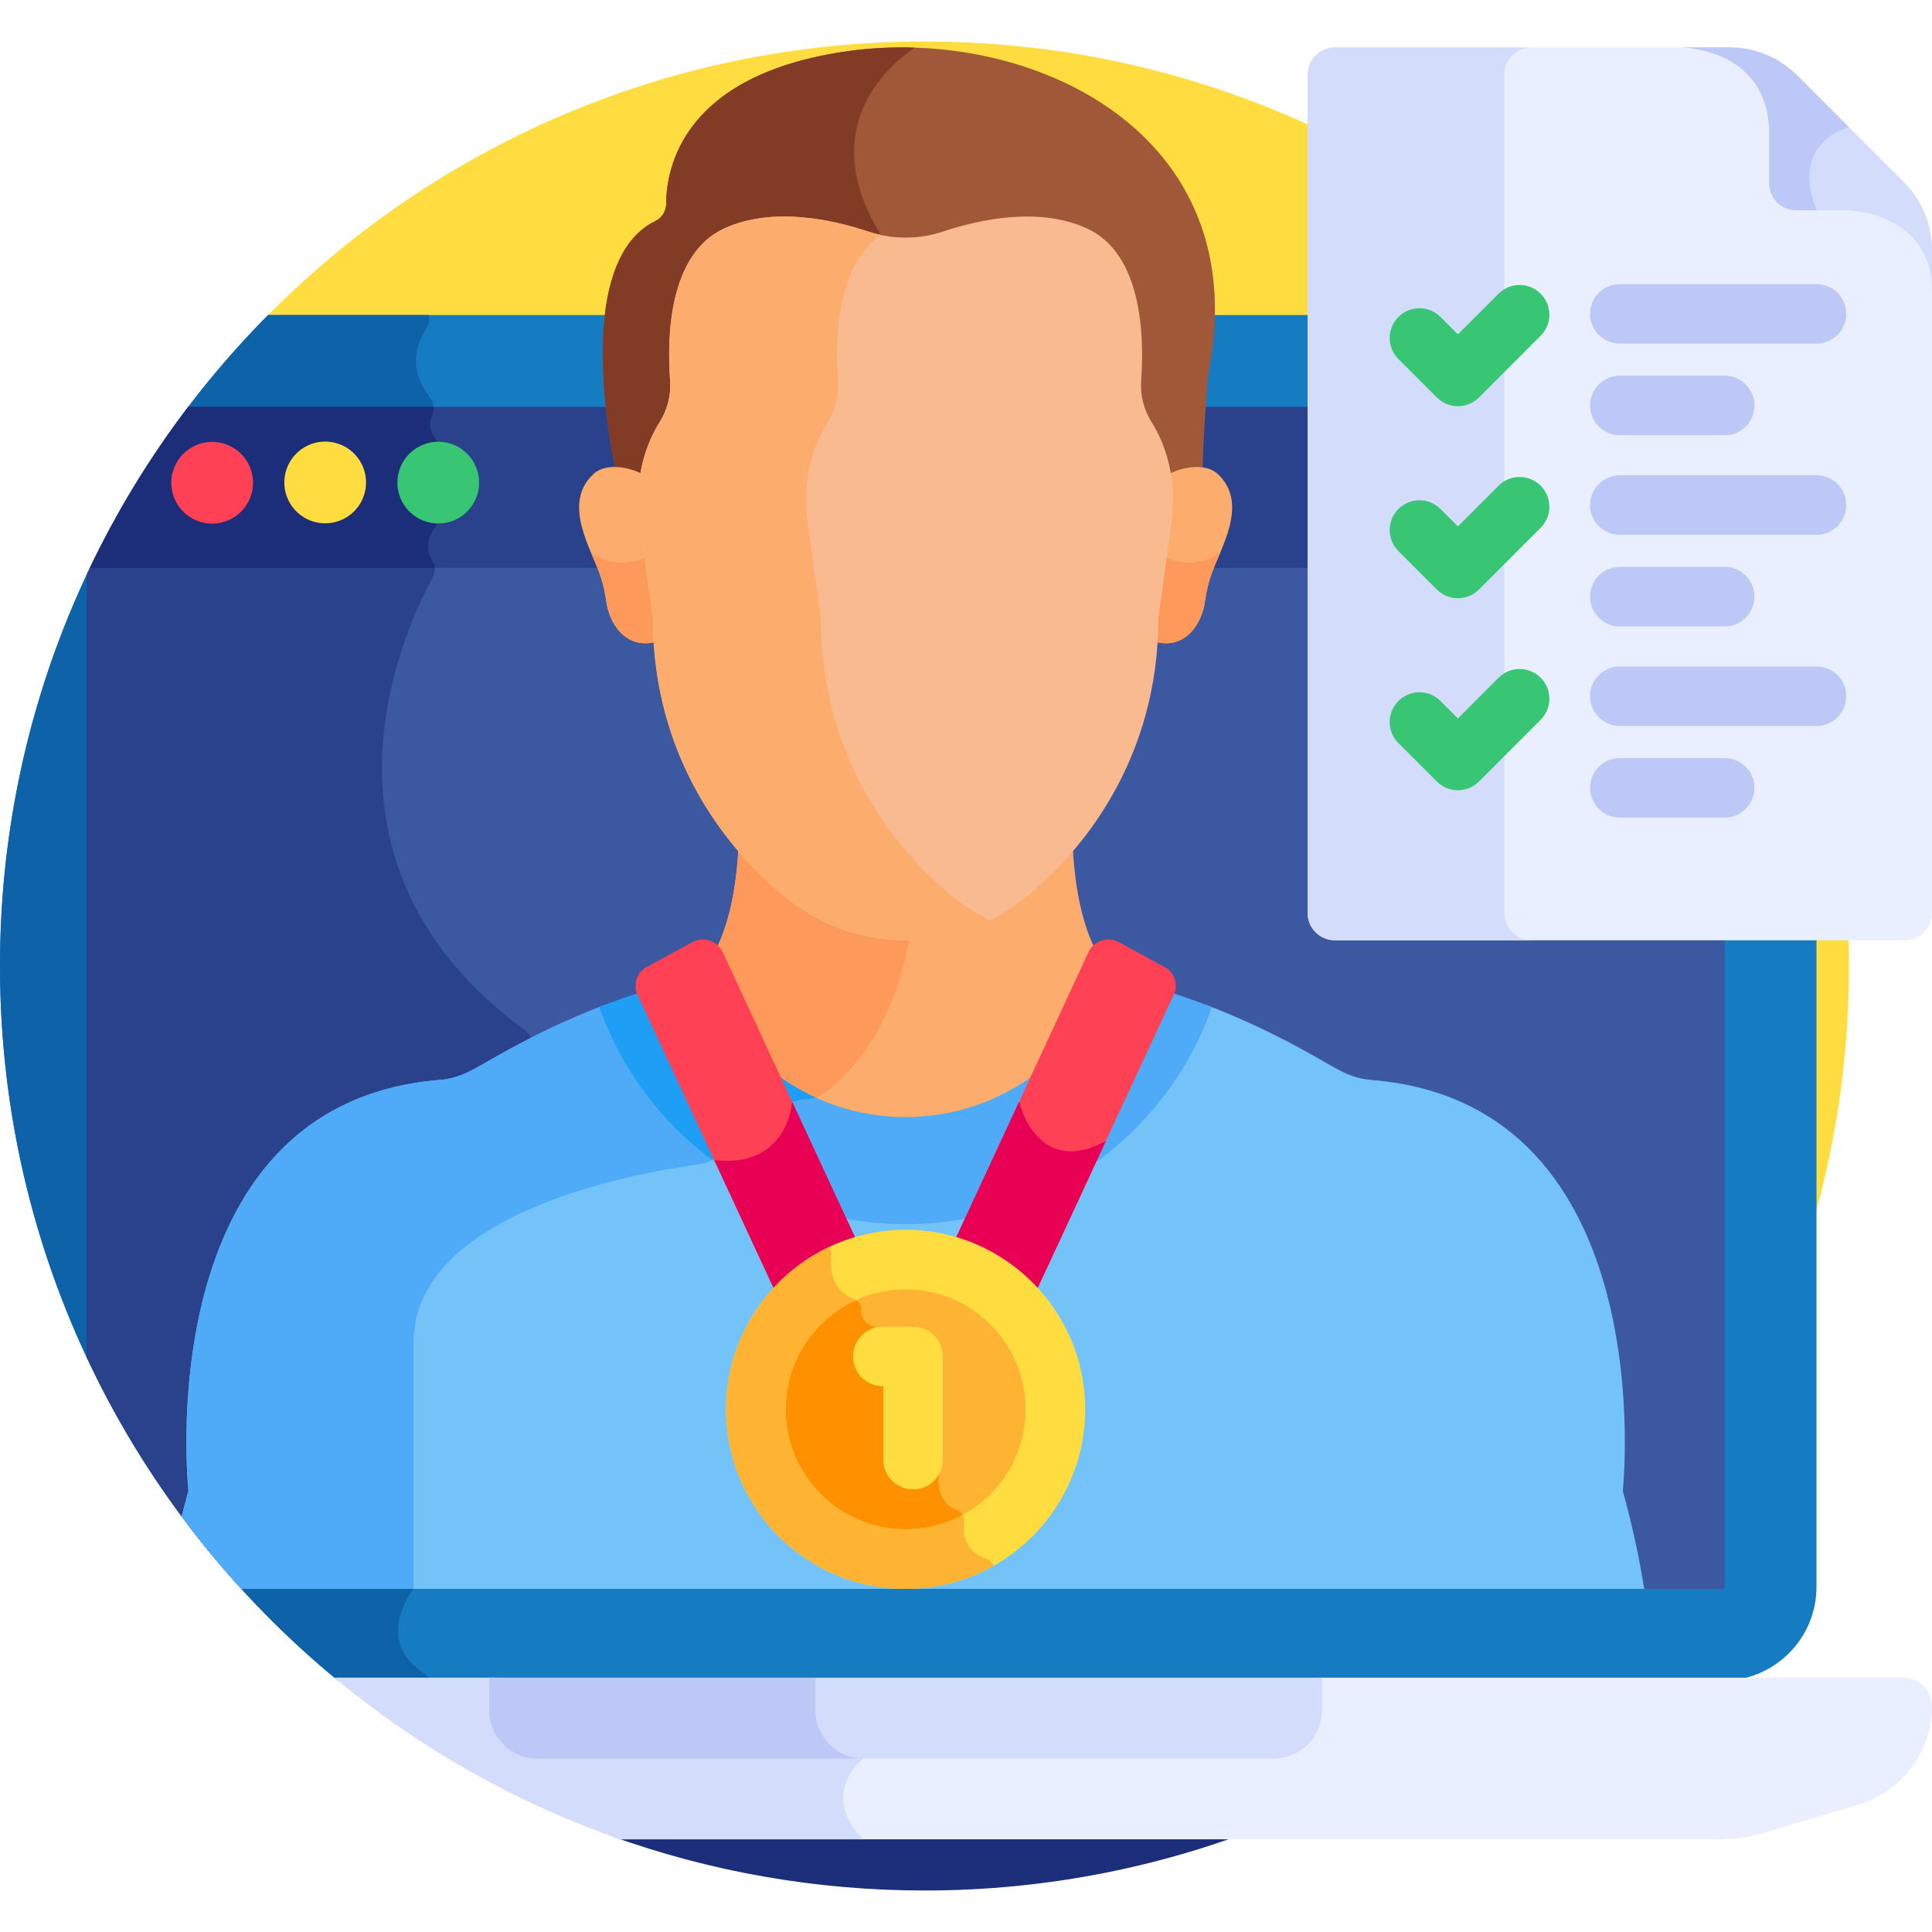
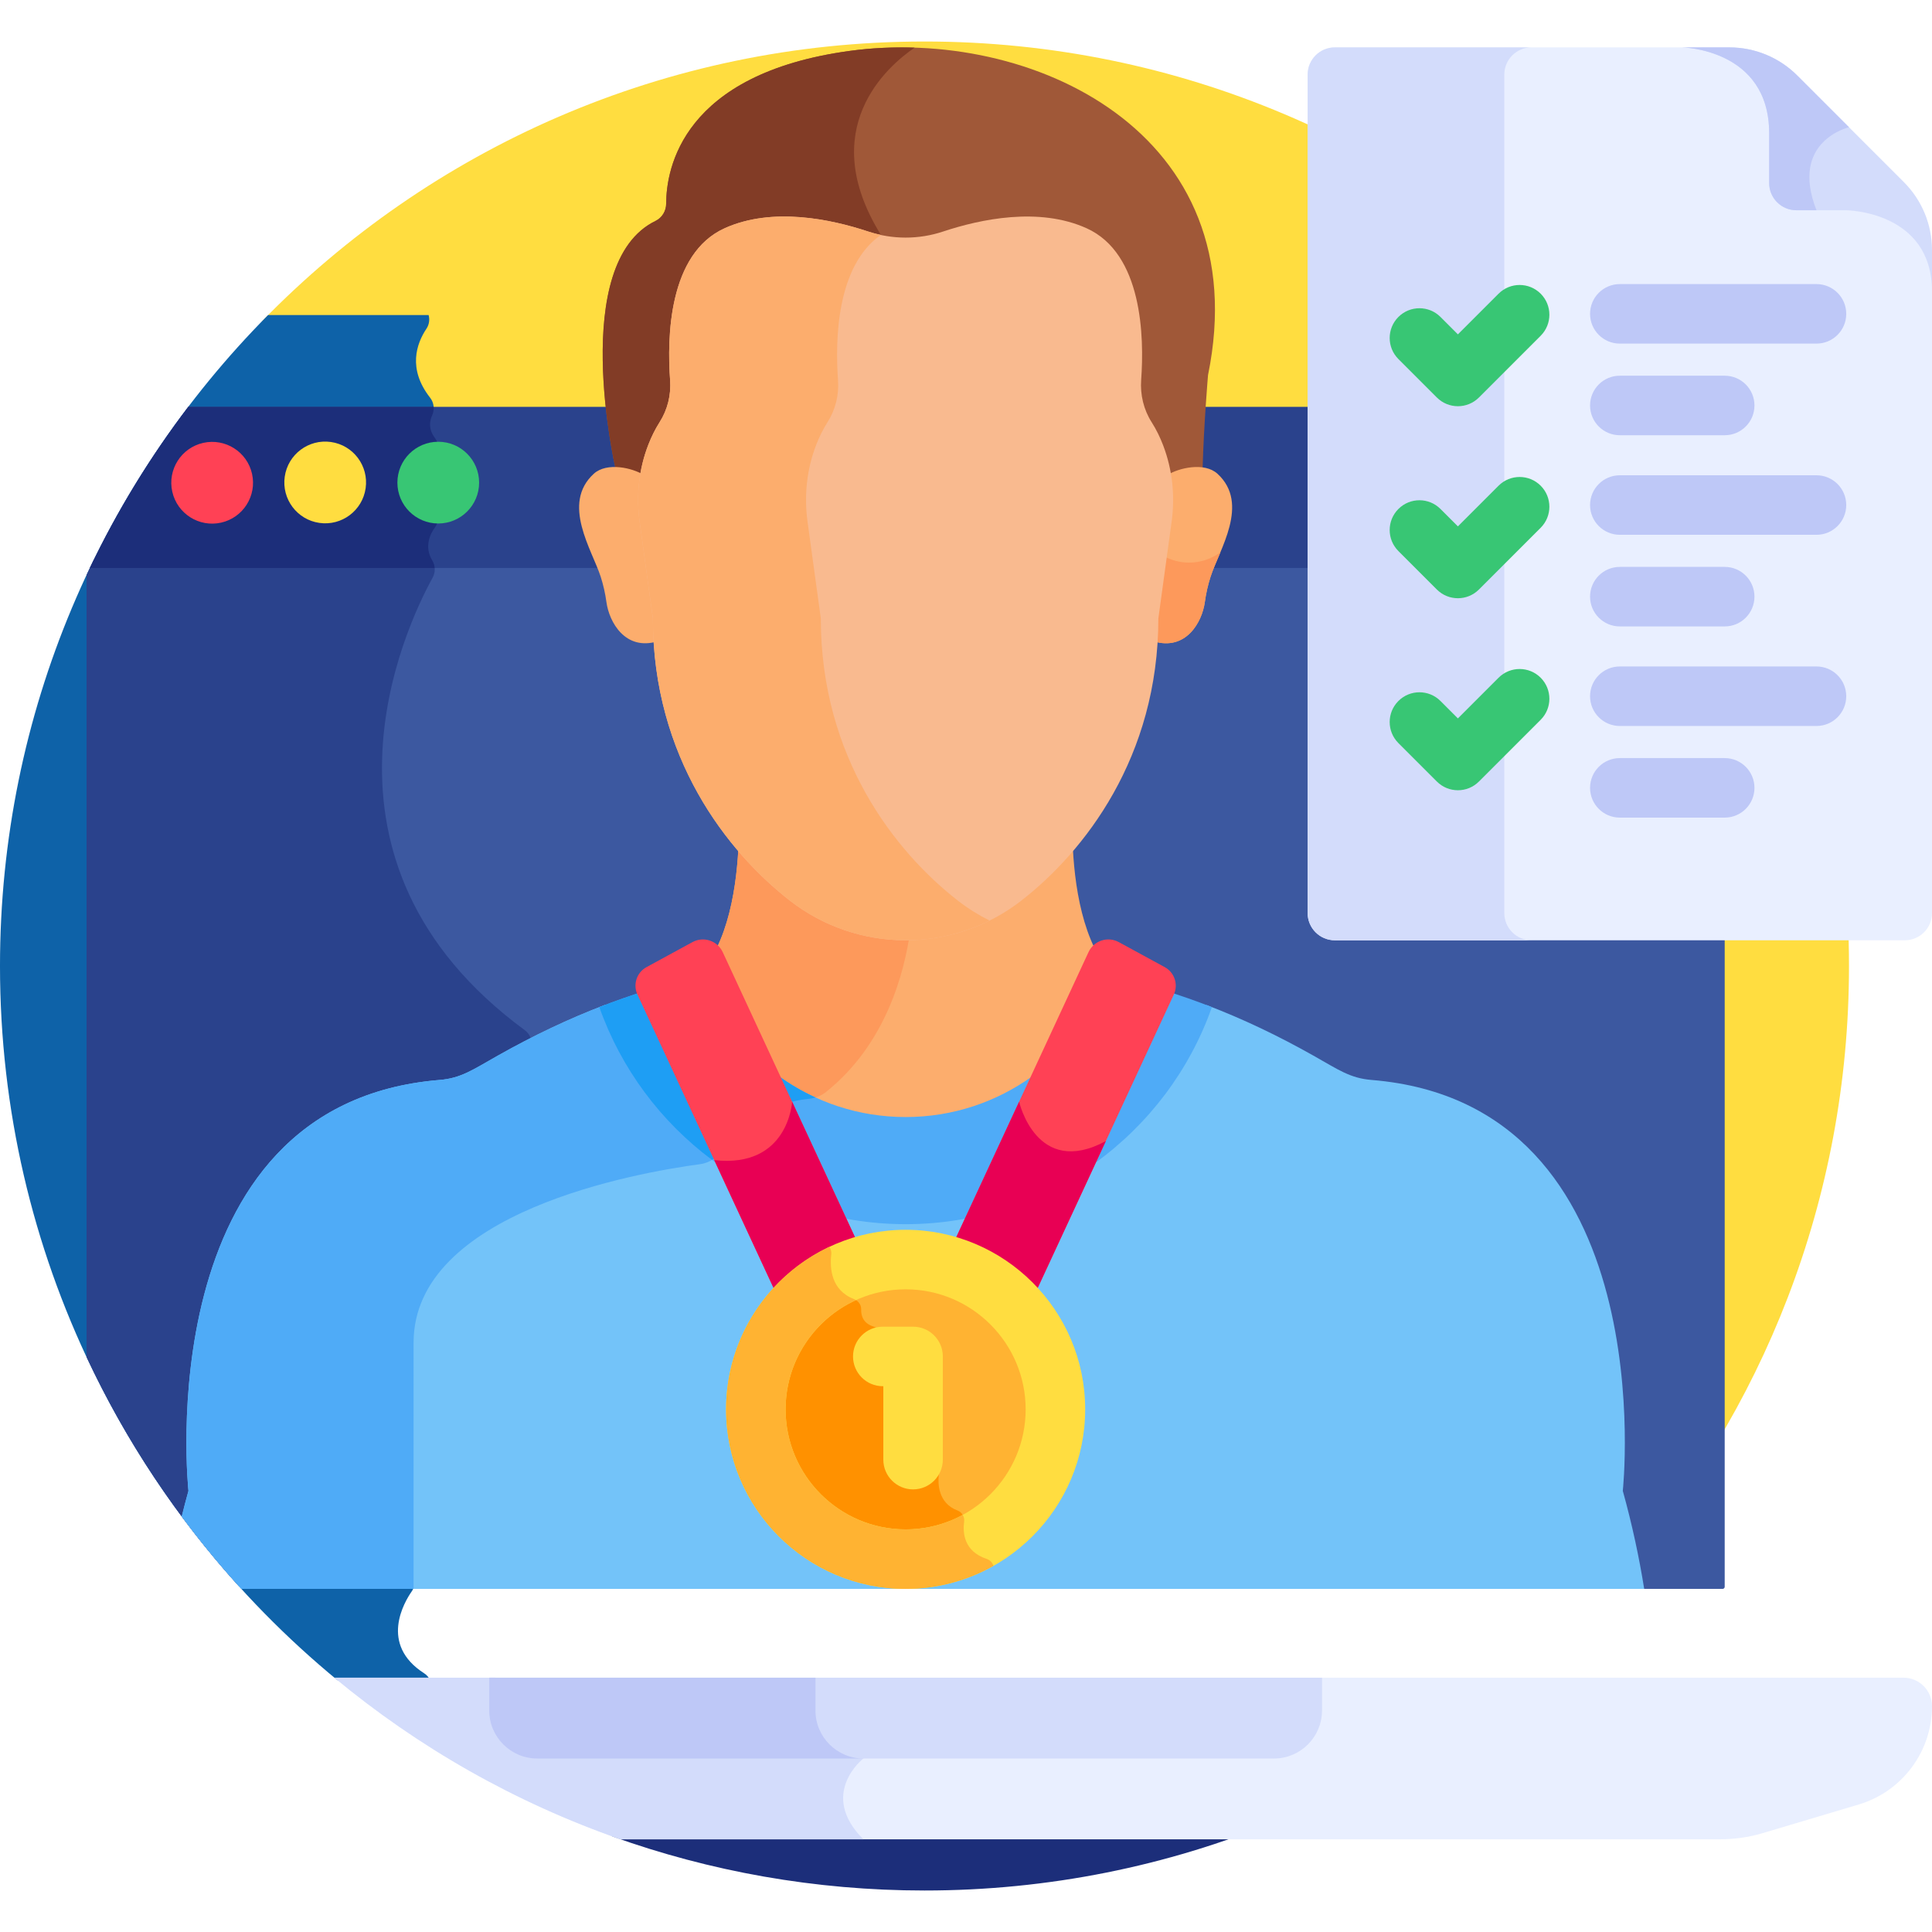
<svg xmlns="http://www.w3.org/2000/svg" id="Layer_1" height="512" viewBox="0 0 512 512" width="512">
  <g>
    <path d="m429.186 417.546c37.856-43.127 60.818-99.652 60.818-161.546 0-135.311-109.691-245.002-245.002-245.002-68.856 0-131.066 28.417-175.575 74.148l76.869 332.4z" fill="#ffdd40" />
    <path d="m161.352 482.654.929 4.017c25.843 9.269 53.689 14.332 82.721 14.332 32.981 0 64.432-6.533 93.151-18.349z" fill="#1c2e7a" />
-     <path d="m349.695 238.818v-155.328h-30.458c-.181 8.383-1.72 14.41-1.717 15.688-1.375 16.909-1.452 26.028-1.513 27.117 1.998.146 4.44-.149 5.914 1.2 8.167 7.486-2.391 18.497-4.184 31.714-.362 2.665-1.845 6.073-4.34 7.676-1.65 1.062-3.565 1.245-5.848.555l-3.328 1.139c-.13.311.441 40.356-35.24 68.067-8.228 6.389-18.52 9.908-28.981 9.908-10.462 0-20.755-3.519-28.982-9.908-9.991-7.758-33.425-29.921-35.24-68.062l-3.328-1.145c-2.285.69-4.197.506-5.849-.556-2.495-1.605-3.976-5.011-4.338-7.675-1.805-13.267-12.361-24.221-4.186-31.714 1.917-1.756 5.524-.906 8.315-.729-2.447-11.226-5.162-28.839-3.494-43.276h-91.854c-43.912 44.279-71.044 105.224-71.044 172.511 0 76.31 34.891 144.466 89.586 189.4h366.948c13.705 0 24.854-11.149 24.854-24.854v-174.517h-124.482c-3.982 0-7.211-3.229-7.211-7.211z" fill="#167cc1" />
    <path d="m112.414 443.443c-11.965-7.655-5.267-18.887-3.3-21.707.336-.482.567-1.028.692-1.602l30.981-142.533c.377-1.735-.284-3.544-1.715-4.596-60.979-44.847-31.708-106.682-24.415-119.925.788-1.431.737-3.163-.105-4.562-2.26-3.756-.451-7.167.746-8.79.568-.77.845-1.716.845-2.673v-18.459c0-.933-.348-1.816-.905-2.564-1.71-2.297-1.417-4.409-.731-5.916.714-1.569.537-3.371-.526-4.728-6.007-7.672-3.58-14.374-.966-18.28.742-1.109.898-2.423.577-3.617h-42.548c-43.912 44.277-71.044 105.222-71.044 172.509 0 76.31 34.891 144.466 89.586 189.4h24.468c-.34-.791-.896-1.481-1.64-1.957z" fill="#0e62a8" />
    <path d="m349.695 238.818v-90.403h-28.901c-1.307 3.396-2.542 7.004-3.056 10.794-.362 2.665-1.845 6.073-4.34 7.676-1.65 1.062-3.564 1.245-5.848.556l-3.328 1.139c-.13.311.441 40.356-35.24 68.067-8.228 6.389-18.52 9.907-28.981 9.907-10.462 0-20.755-3.519-28.982-9.907-9.991-7.758-33.425-29.921-35.24-68.062l-3.328-1.144c-2.285.689-4.197.506-5.849-.556-2.495-1.605-3.976-5.011-4.338-7.675-.516-3.796-1.75-7.403-3.056-10.794-66.938 0-122.011 0-134.368 0-.646 1.321-1.278 2.65-1.901 3.984v207.202c10.403 22.26 24.043 42.703 40.333 60.709l176.728-7.123 195.731 7.887h20.802c.262 0 .529-.267.529-.529v-174.517h-100.156c-3.982 0-7.211-3.229-7.211-7.211z" fill="#3c58a0" />
    <path d="m139.072 273.005c-60.979-44.847-31.708-106.682-24.415-119.925.788-1.431.737-3.163-.105-4.562-.021-.034-.035-.068-.055-.102-45.695 0-80.197 0-89.658 0-.646 1.321-1.278 2.65-1.901 3.983v207.202c10.403 22.26 24.043 42.703 40.333 60.709l46.908-1.89 30.608-140.818c.377-1.736-.285-3.545-1.715-4.597z" fill="#2a428c" />
    <path d="m49.897 107.815c-10.075 13.245-18.837 27.541-26.082 42.704h136.175c-3.371-9.385-8.226-17.237-1.913-23.024 1.917-1.756 5.524-.906 8.315-.729-1.143-5.246-2.344-11.891-3.132-18.952-46.285.001-87.367.001-113.363.001z" fill="#2a428c" />
    <path d="m23.816 150.519h91.376c-.058-.695-.267-1.381-.64-2.001-2.26-3.756-.451-7.167.746-8.79.568-.77.845-1.716.845-2.673v-18.459c0-.933-.348-1.816-.905-2.564-1.71-2.297-1.417-4.409-.731-5.916.336-.739.467-1.529.409-2.3-26.046 0-48.559 0-65.018 0-10.076 13.244-18.838 27.54-26.082 42.703z" fill="#1c2e7a" />
    <path d="m349.695 150.519v-42.704c-16.068 0-28.684 0-32.816 0-.762 11.39-.822 17.595-.871 18.48 1.998.146 4.44-.149 5.914 1.2 6.303 5.777 1.455 13.655-1.911 23.024z" fill="#2a428c" />
    <ellipse cx="56.259" cy="127.901" fill="#ff4155" rx="10.83" ry="10.83" transform="matrix(.976 -.218 .218 .976 -26.567 15.369)" />
    <ellipse cx="86.201" cy="127.901" fill="#ffdd40" rx="10.83" ry="10.829" transform="matrix(.141 -.99 .99 .141 -52.598 195.161)" />
    <path d="m126.972 127.901c0 5.981-4.849 10.83-10.829 10.83-5.981 0-10.83-4.849-10.83-10.83s4.849-10.83 10.83-10.83c5.98 0 10.829 4.849 10.829 10.83z" fill="#38c674" />
    <path d="m240 297.606c25.428 0 47.16-16.109 55.54-38.655-.063-.014-.124-.031-.187-.045-8.56-8.561-10.731-24.791-11.121-36.146-4.468 5.204-9.157 9.556-13.637 13.036-8.729 6.779-19.5 10.46-30.594 10.46s-21.865-3.682-30.594-10.46c-4.48-3.479-9.169-7.832-13.637-13.036-.391 11.355-2.561 27.586-11.123 36.146-.063.015-.124.03-.187.045 8.379 22.546 30.111 38.655 55.54 38.655z" fill="#fcad6d" />
    <path d="m240 246.255c-11.094 0-21.865-3.682-30.594-10.46-4.48-3.479-9.169-7.832-13.637-13.036-.391 11.355-2.561 27.586-11.123 36.146-.063.015-.124.03-.187.045 5.234 14.082 15.677 25.652 28.976 32.355.35-.046.679-.083.98-.112 1.632-.158 3.188-.77 4.469-1.793 15.95-12.729 20.881-31.812 22.397-43.173-.426.013-.853.028-1.281.028z" fill="#fd995b" />
    <path d="m63.965 421.075h371.766c-1.319-8.243-3.158-16.942-5.673-25.979 0 0 11.04-102.552-66.564-108.897-5.707-.466-8.744-2.681-15.471-6.474-9.276-5.231-18.639-9.707-28.328-13.401-11.565 32.878-42.914 56.518-79.696 56.518s-68.13-23.64-79.695-56.518c-9.688 3.694-19.052 8.17-28.327 13.4-6.727 3.793-9.764 6.007-15.471 6.474-77.604 6.345-66.564 108.897-66.564 108.897-.636 2.286-1.228 4.55-1.781 6.79 4.947 6.665 10.221 13.071 15.804 19.19z" fill="#73c3f9" />
    <path d="m109.602 355.833c0-34.736 59.583-45.119 75.879-47.309 1.713-.23 3.278-.988 4.538-2.119-13.548-9.987-24.027-23.912-29.715-40.08-9.688 3.694-19.052 8.17-28.327 13.4-6.727 3.793-9.764 6.007-15.471 6.474-77.604 6.345-66.564 108.897-66.564 108.897-.636 2.286-1.228 4.55-1.781 6.79 4.947 6.663 10.221 13.069 15.804 19.188h45.637z" fill="#4fabf7" />
    <g>
      <path d="m225.207 13.485c-44.423 6.053-48.645 31.239-48.665 40.48-.004 1.938-1.078 3.734-2.82 4.582-23.107 11.241-10.649 65.417-10.649 65.417 2.32.155 5.801 2.146 7.612 3.023.443-2.761 1.168-5.479 2.19-8.106.779-2.002 1.753-4.024 2.971-5.935 2.113-3.315 3.076-7.226 2.788-11.136-.83-11.302-1.482-32.521 13.437-39.234 12.639-5.687 28.142-2.394 38.029.894 6.421 2.135 13.376 2.135 19.797 0 9.887-3.288 25.39-6.581 38.029-.894 14.876 6.694 14.265 27.805 13.444 39.137-.286 3.94.651 7.891 2.78 11.232 1.257 1.972 2.255 4.063 3.047 6.129.984 2.567 1.684 5.219 2.116 7.913 2.283-1.106 6.599-3.363 9.391-2.968.342-11.846 1.435-24.617 1.435-24.617 13.167-64.476-47.101-92.434-94.932-85.917z" fill="#a05838" />
    </g>
    <path d="m242.383 12.623c-5.804-.186-11.576.098-17.176.862-44.423 6.053-48.645 31.239-48.665 40.479-.004 1.938-1.078 3.734-2.82 4.582-23.107 11.241-10.649 65.417-10.649 65.417 2.32.155 5.801 2.146 7.612 3.024.444-2.761 1.168-5.479 2.19-8.106.779-2.002 1.753-4.024 2.971-5.935 2.113-3.315 3.076-7.226 2.789-11.136-.831-11.302-1.482-32.521 13.437-39.234 12.639-5.687 28.142-2.394 38.029.894 1.532.509 3.095.889 4.673 1.155-.41-.803-.843-1.596-1.323-2.372-17.388-28.078 1.621-44.63 8.932-49.63z" fill="#823c26" />
    <path d="m240 324.421c37.45 0 69.372-24.058 81.167-57.524-8.32-3.251-16.872-5.928-25.813-7.991-.368-.369-.71-.769-1.055-1.166-7.975 22.292-29.3 38.289-54.299 38.289s-46.324-15.997-54.299-38.288c-.345.396-.686.797-1.055 1.165-8.941 2.063-17.492 4.739-25.813 7.991 11.795 33.466 43.716 57.524 81.167 57.524z" fill="#4fabf7" />
    <path d="m185.701 257.741c-.345.396-.686.797-1.055 1.165-8.941 2.063-17.492 4.739-25.813 7.991 5.743 16.294 16.266 30.345 29.865 40.488 1.102-.662 2.06-1.565 2.789-2.663 7.187-10.831 18.225-13.07 22.928-13.527.579-.056 1.141-.189 1.692-.358-14.088-6.445-25.149-18.401-30.406-33.096z" fill="#1e9ef4" />
    <path d="m183.506 249.67-12.174 6.63c-2.593 1.413-3.645 4.596-2.402 7.275l42.803 92.259c5.696-6.297 13.462-10.685 22.213-12.088l-42.418-91.428c-1.406-3.033-5.084-4.248-8.022-2.648z" fill="#ff4155" />
    <path d="m308.668 256.3-12.174-6.63c-2.938-1.6-6.615-.386-8.023 2.648l-42.417 91.428c8.751 1.403 16.517 5.79 22.213 12.087l42.803-92.258c1.242-2.678.191-5.862-2.402-7.275z" fill="#ff4155" />
    <path d="m270.078 291.963-24.025 51.783c8.751 1.403 16.517 5.79 22.213 12.087l24.791-53.435c-18.376 9.91-22.978-10.434-22.979-10.435z" fill="#e80054" />
    <path d="m489.279 54.842h-13.222c-3.493 0-6.336-2.842-6.336-6.335v-13.223c0-15.722-11.098-20.971-18.18-22.721h-97.79c-3.982 0-7.211 3.228-7.211 7.211v222.199c0 3.982 3.228 7.211 7.211 7.211h151.038c3.982 0 7.211-3.228 7.211-7.21v-171.567c-4.24-15.211-22.507-15.564-22.721-15.565z" fill="#e9efff" />
    <path d="m398.658 241.973v-222.2c0-3.982 3.229-7.211 7.21-7.211h-52.117c-3.982 0-7.21 3.228-7.21 7.211v222.199c0 3.982 3.228 7.211 7.21 7.211h52.117c-3.981 0-7.21-3.228-7.21-7.21z" fill="#d3dcfb" />
    <path d="m504.56 48.277-28.275-28.274c-4.764-4.764-11.225-7.44-17.962-7.44h-12.549s23.071.351 23.071 22.721v13.222c0 3.982 3.228 7.211 7.21 7.211h13.222s22.721.187 22.721 21.484v-10.962c.002-6.737-2.674-13.198-7.438-17.962z" fill="#d3dcfb" />
    <g>
      <path d="m386.358 107.651c-2.018 0-4.037-.77-5.577-2.31l-10.19-10.191c-3.08-3.08-3.08-8.073 0-11.153s8.074-3.081 11.153 0l4.615 4.614 10.781-10.781c3.08-3.08 8.074-3.08 11.153 0 3.08 3.08 3.08 8.074 0 11.153l-16.358 16.358c-1.54 1.54-3.558 2.31-5.577 2.31z" fill="#38c674" />
    </g>
    <g>
      <path d="m386.358 158.538c-2.018 0-4.037-.77-5.577-2.31l-10.191-10.191c-3.08-3.08-3.08-8.073 0-11.153s8.074-3.081 11.153 0l4.615 4.614 10.781-10.782c3.08-3.08 8.074-3.08 11.153 0 3.08 3.08 3.08 8.074 0 11.153l-16.358 16.358c-1.539 1.541-3.557 2.311-5.576 2.311z" fill="#38c674" />
    </g>
    <g>
      <path d="m386.358 209.425c-2.018 0-4.037-.77-5.577-2.31l-10.191-10.19c-3.08-3.08-3.08-8.073 0-11.153s8.074-3.081 11.153 0l4.615 4.614 10.781-10.782c3.08-3.08 8.074-3.08 11.153 0 3.08 3.08 3.08 8.074 0 11.153l-16.358 16.358c-1.539 1.54-3.557 2.31-5.576 2.31z" fill="#38c674" />
    </g>
    <g>
      <g>
        <path d="m481.388 91.059h-52.118c-4.356 0-7.887-3.531-7.887-7.887s3.531-7.887 7.887-7.887h52.117c4.356 0 7.887 3.531 7.887 7.887.001 4.356-3.531 7.887-7.886 7.887z" fill="#bec8f7" />
      </g>
    </g>
    <g>
      <g>
        <path d="m481.388 141.727h-52.118c-4.356 0-7.887-3.531-7.887-7.887s3.531-7.887 7.887-7.887h52.117c4.356 0 7.887 3.531 7.887 7.887.001 4.356-3.531 7.887-7.886 7.887z" fill="#bec8f7" />
      </g>
    </g>
    <g>
      <g>
        <path d="m481.388 192.394h-52.118c-4.356 0-7.887-3.531-7.887-7.887s3.531-7.887 7.887-7.887h52.117c4.356 0 7.887 3.531 7.887 7.887.001 4.356-3.531 7.887-7.886 7.887z" fill="#bec8f7" />
      </g>
    </g>
    <g>
      <g>
        <path d="m457.063 115.341h-27.793c-4.356 0-7.887-3.531-7.887-7.887s3.531-7.887 7.887-7.887h27.792c4.356 0 7.887 3.531 7.887 7.887s-3.531 7.887-7.886 7.887z" fill="#bec8f7" />
      </g>
    </g>
    <g>
      <g>
        <path d="m457.063 166.009h-27.793c-4.356 0-7.887-3.531-7.887-7.887s3.531-7.887 7.887-7.887h27.792c4.356 0 7.887 3.531 7.887 7.887s-3.531 7.887-7.886 7.887z" fill="#bec8f7" />
      </g>
    </g>
    <g>
      <path d="m457.063 216.676h-27.793c-4.356 0-7.887-3.531-7.887-7.887s3.531-7.887 7.887-7.887h27.792c4.356 0 7.887 3.531 7.887 7.887s-3.531 7.887-7.886 7.887z" fill="#bec8f7" />
    </g>
    <path d="m322.647 125.557c-3.46-3.171-10.352-1.564-13.332.378.653 4.065.69 8.224.126 12.331l-3.517 25.611c0 2.065-.065 4.09-.185 6.08 8.575 2.586 12.834-5.112 13.552-10.395.309-2.274.814-4.515 1.514-6.703 2.282-7.122 10.51-19.358 1.842-27.302z" fill="#fcad6d" />
    <path d="m315.128 149.096c-2.52 0-4.878-.674-6.921-1.838l-2.282 16.62c0 2.065-.065 4.09-.185 6.08 8.575 2.586 12.835-5.112 13.552-10.395.309-2.274.814-4.515 1.515-6.703.599-1.87 1.607-4.095 2.613-6.5-2.325 1.712-5.185 2.736-8.292 2.736z" fill="#fd995b" />
    <path d="m157.354 125.557c3.46-3.171 10.352-1.564 13.332.378-.653 4.065-.69 8.224-.126 12.331l3.517 25.611c0 2.065.065 4.09.185 6.08-8.575 2.586-12.834-5.112-13.552-10.395-.309-2.274-.814-4.515-1.514-6.703-2.283-7.122-10.511-19.358-1.842-27.302z" fill="#fcad6d" />
-     <path d="m171.795 147.268c-2.039 1.158-4.391 1.827-6.903 1.827-3.12 0-5.992-1.032-8.32-2.757 1.008 2.413 2.021 4.645 2.622 6.521.7 2.187 1.205 4.429 1.514 6.703.717 5.283 4.977 12.981 13.551 10.395-.12-1.99-.185-4.016-.185-6.08z" fill="#fd995b" />
+     <path d="m171.795 147.268z" fill="#fd995b" />
    <path d="m308.25 118.022c-.792-2.065-1.789-4.156-3.046-6.128-2.129-3.341-3.066-7.292-2.78-11.232.821-11.332.381-33.495-14.496-40.189-12.638-5.687-28.141-2.394-38.028.893-6.421 2.135-13.379 2.135-19.8 0-9.887-3.288-25.389-6.58-38.027-.893-14.919 6.713-15.319 28.983-14.488 40.286.287 3.91-.675 7.821-2.788 11.136-1.218 1.911-2.192 3.933-2.971 5.935-2.528 6.493-3.265 13.536-2.318 20.431l3.517 25.617c0 36.828 19.659 61.86 36.382 74.846 8.729 6.778 19.5 10.46 30.594 10.46s21.866-3.682 30.594-10.46c16.723-12.986 36.382-38.018 36.382-74.846l3.517-25.611c.936-6.829.225-13.802-2.244-20.245z" fill="#f9ba8f" />
    <g>
      <path d="m253.906 238.723c-16.722-12.986-36.382-38.018-36.382-74.846l-3.517-25.617c-.947-6.896-.21-13.938 2.318-20.431.779-2.002 1.753-4.024 2.971-5.935 2.113-3.315 3.076-7.226 2.788-11.136-.768-10.45-.474-30.269 11.368-38.505-1.128-.241-2.25-.521-3.352-.887-9.887-3.288-25.389-6.58-38.028-.893-14.918 6.713-15.319 28.983-14.488 40.285.287 3.91-.675 7.821-2.788 11.136-1.218 1.911-2.192 3.933-2.971 5.935-2.528 6.493-3.264 13.536-2.318 20.431l3.517 25.617c0 36.828 19.659 61.86 36.382 74.846 8.729 6.778 19.5 10.46 30.594 10.46 7.773 0 15.385-1.814 22.25-5.228-2.933-1.458-5.731-3.203-8.344-5.232z" fill="#fcad6d" />
    </g>
    <path d="m504.454 444.606h-155.697v8.724c0 6.123-4.981 11.105-11.105 11.105h-195.304c-6.124 0-11.105-4.982-11.105-11.105v-8.724h-42.617c22.289 18.501 47.912 33.116 75.832 42.832h291.132c3.877 0 7.744-.511 11.46-1.616.02-.006.04-.012.06-.018l25.465-7.591c11.522-3.435 19.421-14.028 19.425-26.051.002-4.17-3.377-7.556-7.546-7.556z" fill="#e9efff" />
    <path d="m88.626 444.606c22.289 18.501 47.912 33.116 75.832 42.832h64.34c-12.052-12.052 0-21.416 0-21.416l-.764-1.587h-85.686c-6.124 0-11.105-4.982-11.105-11.105v-8.724z" fill="#d3dcfb" />
    <path d="m129.656 444.606v8.725c0 6.98 5.711 12.691 12.691 12.691h195.304c6.98 0 12.691-5.711 12.691-12.691v-8.725z" fill="#d3dcfb" />
    <path d="m216.107 453.331v-8.725h-86.451v8.725c0 6.98 5.711 12.691 12.691 12.691h86.451c-6.98 0-12.691-5.712-12.691-12.691z" fill="#bec8f7" />
    <path d="m458.324 12.563h-12.549s23.07.351 23.07 22.722v13.222c0 3.982 3.229 7.211 7.21 7.211h5.332c-7.214-18.355 8.616-21.996 8.616-21.996l-13.719-13.719c-4.762-4.764-11.223-7.44-17.96-7.44z" fill="#bec8f7" />
    <path d="m233.366 342.495-23.444-50.533c0 .002-.955 17.699-20.638 15.482l22.45 48.389c5.356-5.921 12.541-10.152 20.654-11.803z" fill="#e80054" />
    <ellipse cx="240" cy="373.492" fill="#ffb332" rx="39.696" ry="39.696" transform="matrix(.988 -.153 .153 .988 -54.449 41.233)" />
    <path d="m253.733 400.288c-5.252-1.97-5.138-7.406-4.971-9.079.035-.346.013-.695-.076-1.03l-6.601-24.914c-.092-.347-.249-.673-.463-.961l-8.713-11.744c-.354-.477-.854-.83-1.421-1.007-2.795-.869-3.322-2.958-3.27-4.564.04-1.228-.79-2.295-1.936-2.738-3.062-1.181-4.663-3.272-5.447-5.523-12.24 6.762-20.532 19.793-20.532 34.766 0 21.923 17.773 39.696 39.696 39.696 5.931 0 11.553-1.31 16.607-3.642-1.301-2.104-1.339-4.533-1.103-6.287.173-1.274-.568-2.522-1.77-2.973z" fill="#ff9100" />
    <g>
      <path d="m240 421.075c-26.238 0-47.583-21.345-47.583-47.583 0-26.237 21.345-47.583 47.583-47.583s47.583 21.345 47.583 47.583-21.345 47.583-47.583 47.583zm0-79.392c-17.54 0-31.809 14.27-31.809 31.809 0 17.54 14.27 31.81 31.809 31.81s31.809-14.27 31.809-31.81c.001-17.539-14.269-31.809-31.809-31.809z" fill="#ffdd40" />
    </g>
    <path d="m261.449 413.11c-5.992-1.984-6.345-6.884-5.945-9.85.086-.636-.057-1.267-.371-1.794-4.503 2.446-9.659 3.837-15.133 3.837-17.54 0-31.809-14.27-31.809-31.81 0-12.849 7.663-23.936 18.655-28.95-.178-.113-.363-.215-.563-.292-6.025-2.324-6.411-8.165-5.988-11.838.085-.737-.127-1.426-.52-1.978-16.151 7.617-27.358 24.05-27.358 43.058 0 26.237 21.345 47.583 47.583 47.583 8.454 0 16.393-2.226 23.281-6.107-.261-.834-.902-1.551-1.832-1.859z" fill="#ffb332" />
    <g>
      <path d="m241.975 394.702c-4.356 0-7.887-3.531-7.887-7.887v-19.454h-.141c-4.355 0-7.887-3.531-7.887-7.887s3.531-7.887 7.887-7.887h8.028c4.356 0 7.887 3.531 7.887 7.887v27.34c-.001 4.357-3.531 7.888-7.887 7.888z" fill="#ffdd40" />
    </g>
  </g>
</svg>